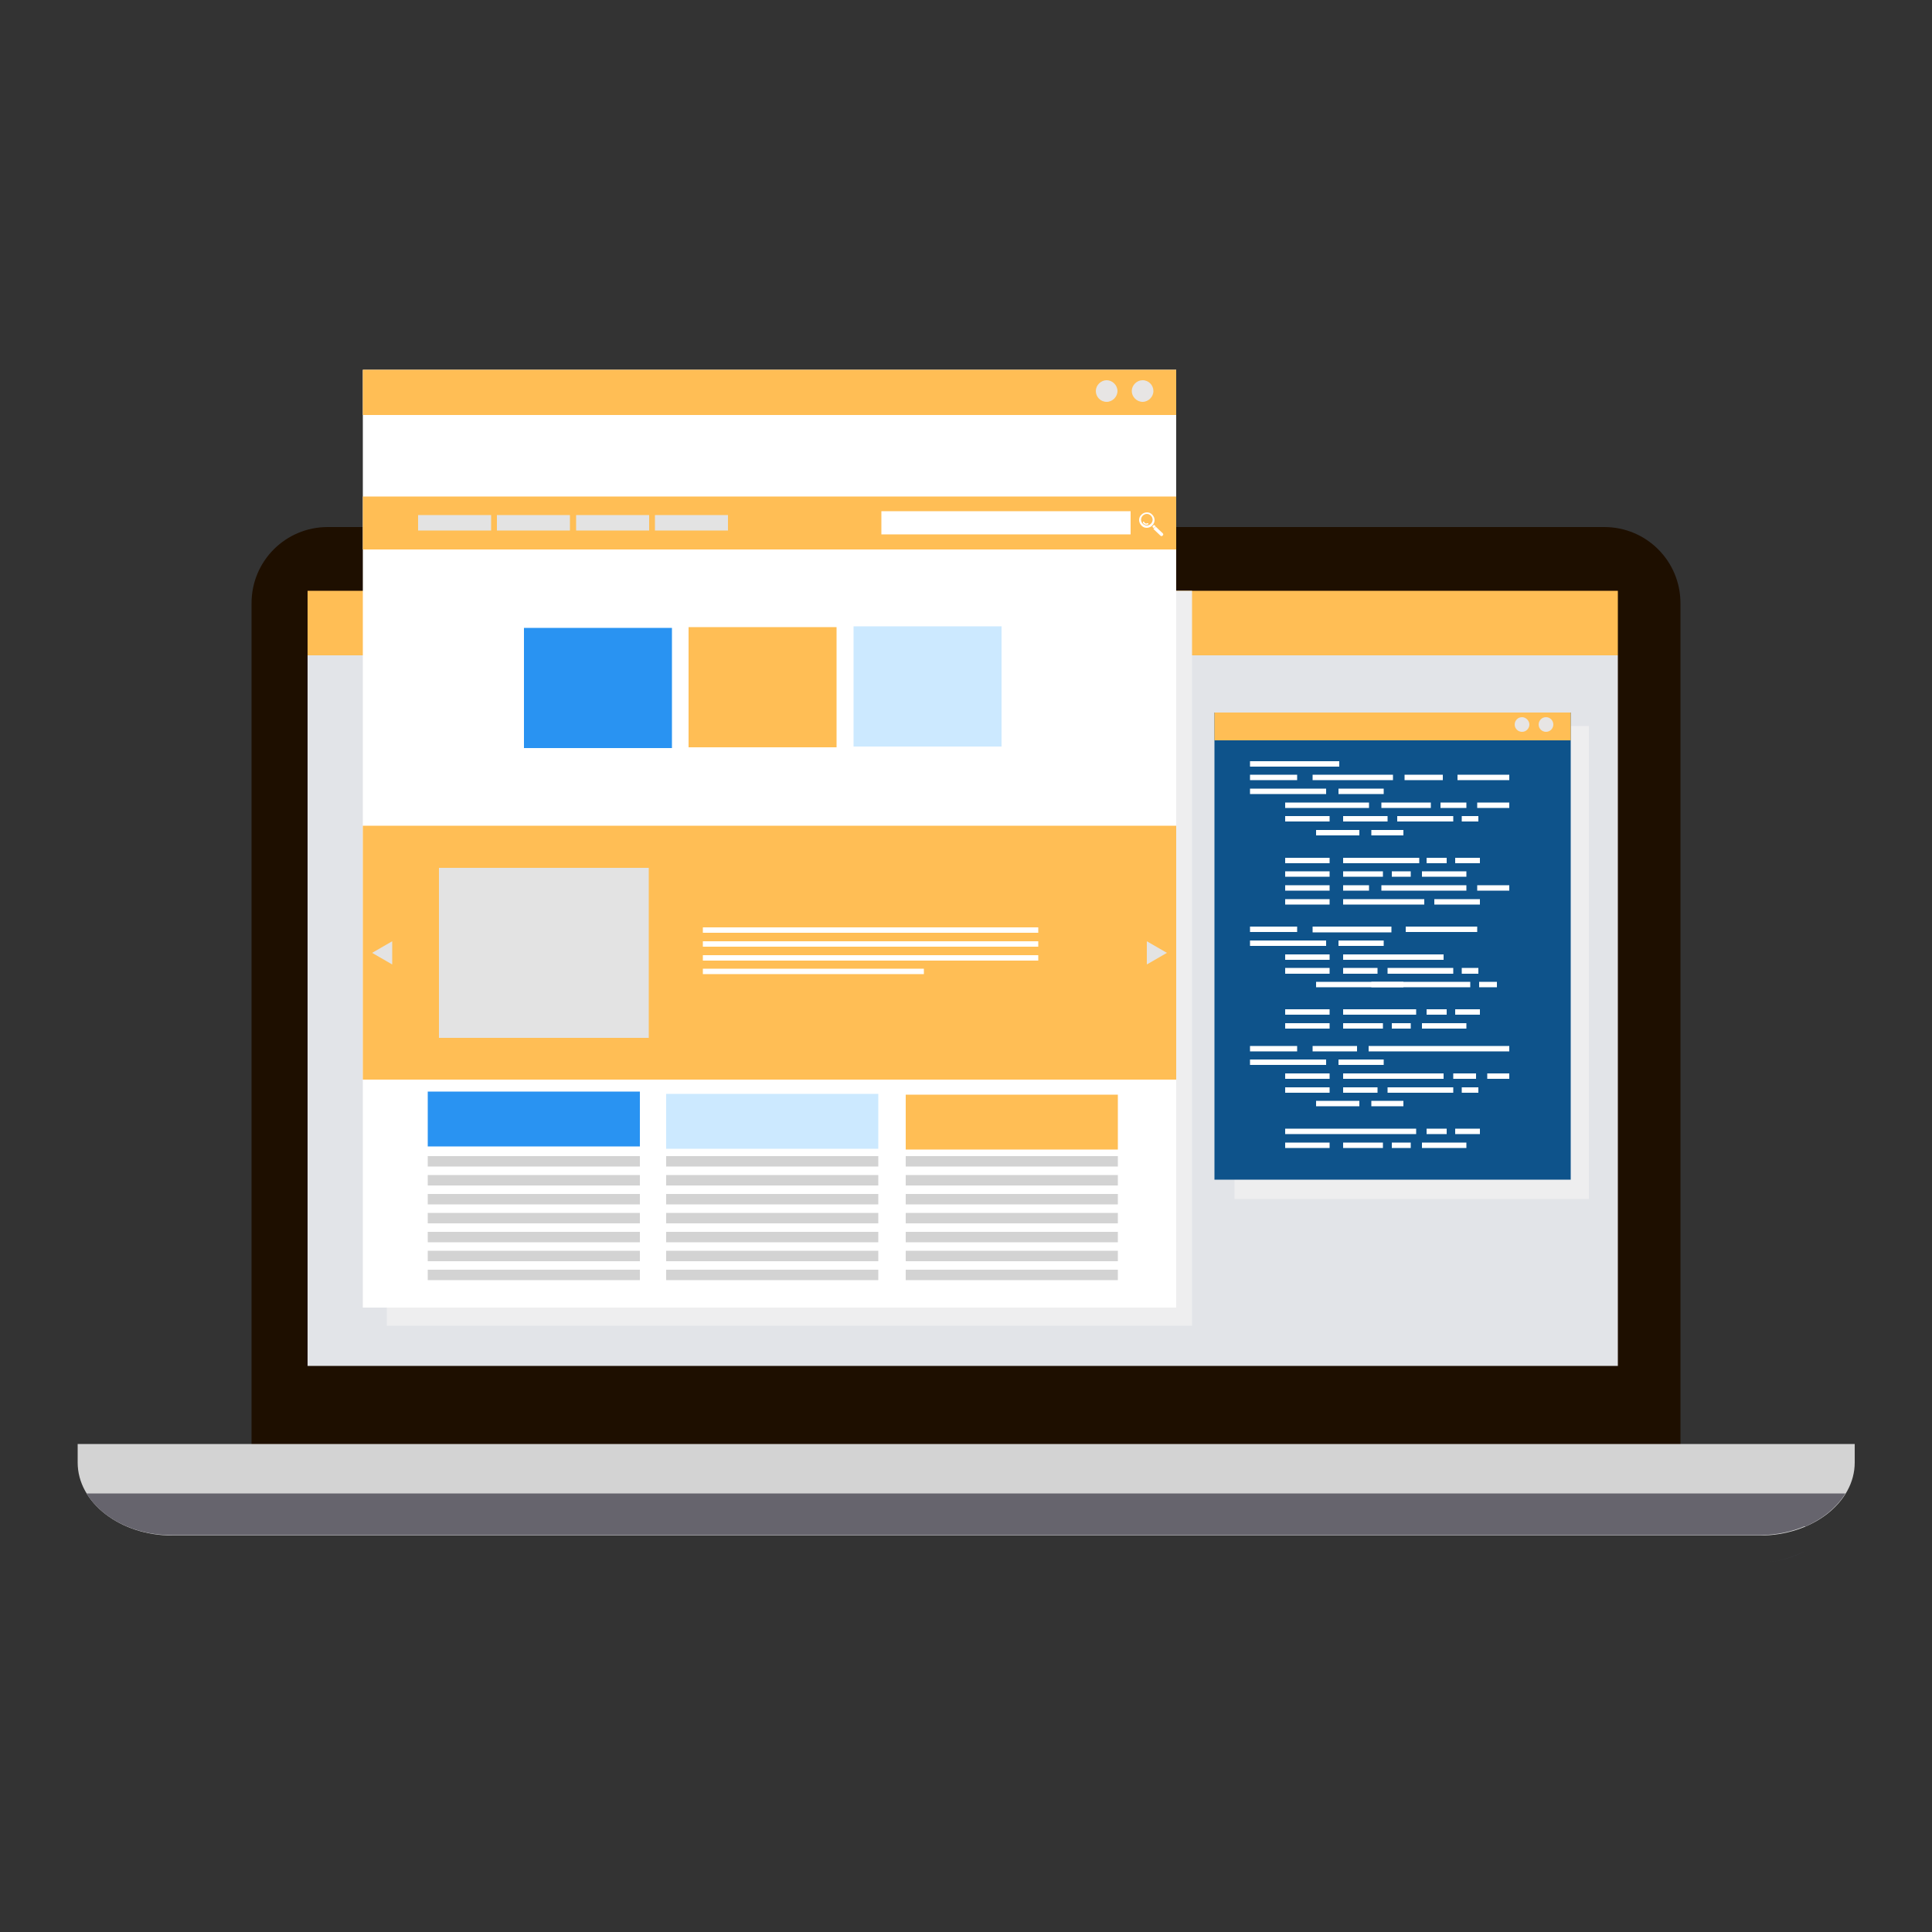
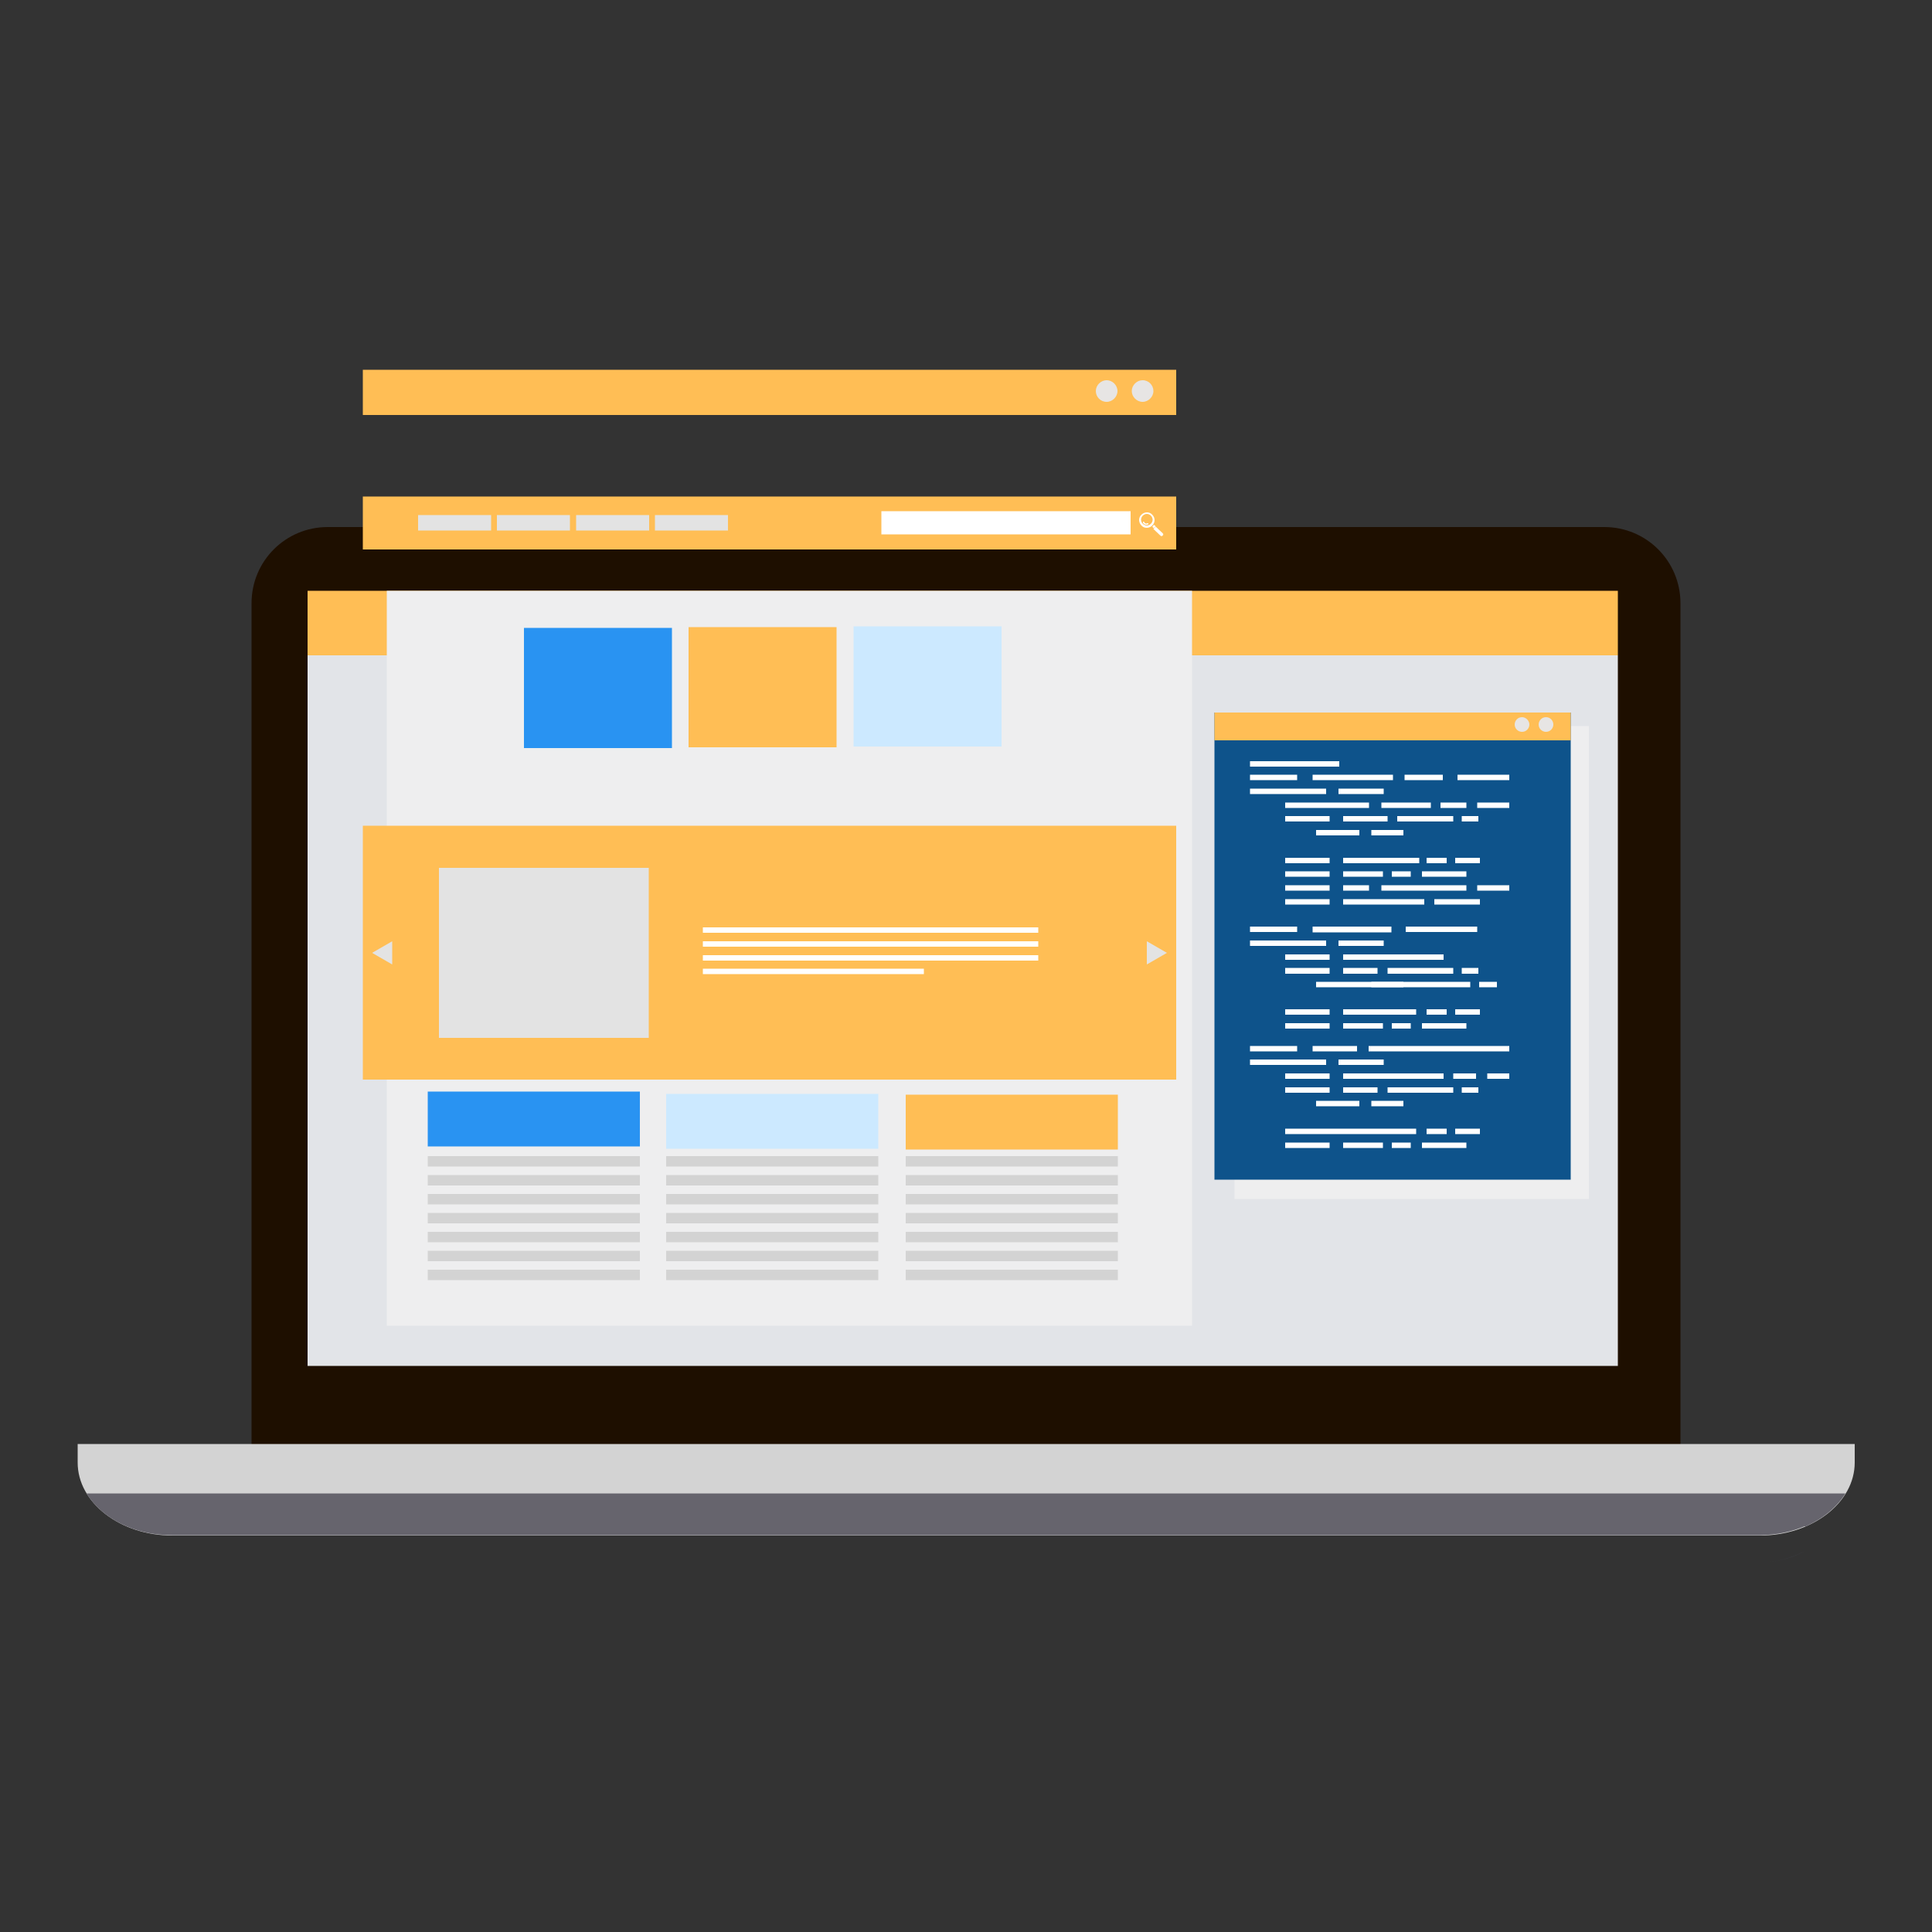
<svg xmlns="http://www.w3.org/2000/svg" version="1.1" x="0px" y="0px" viewBox="0 0 500 500" style="enable-background:new 0 0 500 500;" xml:space="preserve">
  <rect x="0" y="0" width="500" height="500" fill="#333333" stroke="none" />
  <style type="text/css">
	.st0{fill-rule:evenodd;clip-rule:evenodd;fill:#1E0F00;}
	.st1{fill-rule:evenodd;clip-rule:evenodd;fill:#D3D3D3;}
	.st2{fill-rule:evenodd;clip-rule:evenodd;fill:#E2E4E8;}
	.st3{fill-rule:evenodd;clip-rule:evenodd;fill:#EEEEEF;}
	.st4{fill-rule:evenodd;clip-rule:evenodd;fill:#FFBE55;}
	.st5{fill-rule:evenodd;clip-rule:evenodd;fill:#535671;}
	.st6{fill-rule:evenodd;clip-rule:evenodd;fill:#66646D;}
	.st7{fill-rule:evenodd;clip-rule:evenodd;fill:#0E538B;}
	.st8{fill-rule:evenodd;clip-rule:evenodd;fill:#FFFFFF;}
	.st9{fill-rule:evenodd;clip-rule:evenodd;fill:#E7E5E4;}
	.st10{fill-rule:evenodd;clip-rule:evenodd;fill:#E3E3E3;}
	.st11{fill-rule:evenodd;clip-rule:evenodd;fill:#2993F2;}
	.st12{fill-rule:evenodd;clip-rule:evenodd;fill:#CCE9FF;}
</style>
  <g id="BACKGROUND">
</g>
  <g id="OBJECTS">
    <g>
      <path class="st0" d="M434.9,375.2c0,10.9-8.8,19.7-19.7,19.7H84.8c-10.9,0-19.7-8.8-19.7-19.7V156.1c0-10.9,8.8-19.7,19.7-19.7    h330.4c10.9,0,19.7,8.8,19.7,19.7V375.2z" />
      <path class="st1" d="M20.1,373.7v4.8c0,10.4,11,18.9,24.5,18.9h410.9c13.5,0,24.5-8.5,24.5-18.9v-4.8H20.1z" />
      <polygon class="st2" points="79.6,152.9 79.6,353.5 418.7,353.5 418.7,169.6 79.6,169.6   " />
      <rect x="319.5" y="187.9" class="st3" width="91.7" height="122.4" />
      <rect x="79.6" y="152.9" class="st4" width="339.1" height="16.7" />
      <rect x="100.1" y="152.9" class="st3" width="208.4" height="190.2" />
      <path class="st5" d="M455.5,404.3C455.5,404.3,455.5,404.3,455.5,404.3L455.5,404.3C455.5,404.3,455.5,404.3,455.5,404.3    L455.5,404.3z M44.4,404.3L44.4,404.3L44.4,404.3L44.4,404.3L44.4,404.3L44.4,404.3z M455.6,404.3L455.6,404.3    C455.6,404.3,455.6,404.3,455.6,404.3C455.6,404.3,455.6,404.3,455.6,404.3L455.6,404.3z M455.8,404.3L455.8,404.3    C455.7,404.3,455.7,404.3,455.8,404.3C455.7,404.3,455.7,404.3,455.8,404.3L455.8,404.3z M455.9,404.3L455.9,404.3    C455.8,404.3,455.8,404.3,455.9,404.3C455.8,404.3,455.8,404.3,455.9,404.3L455.9,404.3z M467.1,401.4L467.1,401.4    c-3.4,1.8-7.2,2.9-11.2,2.9C459.9,404.3,463.8,403.2,467.1,401.4L467.1,401.4z M467.2,401.3L467.2,401.3    C467.2,401.4,467.2,401.4,467.2,401.3C467.2,401.4,467.2,401.4,467.2,401.3L467.2,401.3z M467.3,401.3L467.3,401.3    c0,0-0.1,0-0.1,0.1C467.2,401.3,467.3,401.3,467.3,401.3L467.3,401.3z M467.4,401.2L467.4,401.2    C467.4,401.3,467.3,401.3,467.4,401.2C467.3,401.3,467.4,401.3,467.4,401.2L467.4,401.2z M467.5,401.2L467.5,401.2    C467.4,401.2,467.4,401.2,467.5,401.2C467.4,401.2,467.4,401.2,467.5,401.2L467.5,401.2z M467.6,401.1L467.6,401.1    C467.5,401.1,467.5,401.2,467.6,401.1C467.5,401.2,467.5,401.1,467.6,401.1L467.6,401.1z M467.6,401.1L467.6,401.1    C467.6,401.1,467.6,401.1,467.6,401.1C467.6,401.1,467.6,401.1,467.6,401.1z" />
      <path class="st6" d="M477.6,386.5H22.4c3.9,6.4,12.3,10.8,22,10.8h0c0,0,0.1,0,0.1,0h410.9c0,0,0,0,0,0c0,0,0.1,0,0.1,0    c0,0,0,0,0,0c0,0,0,0,0.1,0c0,0,0.1,0,0.1,0c0,0,0,0,0,0c0,0,0,0,0.1,0c0,0,0,0,0,0c4.1-0.1,7.9-0.9,11.2-2.3c0,0,0,0,0,0    c0,0,0,0,0.1,0c0,0,0,0,0,0c0,0,0.1,0,0.1,0c0,0,0,0,0,0c0,0,0,0,0,0c0,0,0,0,0,0c0,0,0,0,0,0c0,0,0,0,0.1,0c0,0,0,0,0,0    c0,0,0,0,0.1,0c0,0,0,0,0,0C472,392.9,475.4,390,477.6,386.5z" />
      <g>
        <rect x="314.3" y="184.4" class="st7" width="92.2" height="120.9" />
        <g>
          <rect x="323.5" y="197" class="st8" width="23.1" height="1.4" />
          <rect x="323.5" y="200.5" class="st8" width="12.2" height="1.4" />
          <rect x="323.5" y="204.1" class="st8" width="19.7" height="1.4" />
          <rect x="332.6" y="211.2" class="st8" width="11.5" height="1.4" />
          <rect x="340.6" y="214.8" class="st8" width="11.2" height="1.4" />
          <rect x="339.7" y="200.5" class="st8" width="20.8" height="1.4" />
          <rect x="363.5" y="200.5" class="st8" width="9.9" height="1.4" />
          <rect x="377.2" y="200.5" class="st8" width="13.4" height="1.4" />
          <rect x="346.4" y="204.1" class="st8" width="11.7" height="1.4" />
          <polygon class="st8" points="344.1,207.7 341.9,207.7 332.6,207.7 332.6,209.1 341.9,209.1 344.1,209.1 354.3,209.1       354.3,207.7     " />
          <rect x="347.6" y="211.2" class="st8" width="11.5" height="1.4" />
          <rect x="357.5" y="207.7" class="st8" width="12.8" height="1.4" />
          <rect x="372.8" y="207.7" class="st8" width="6.7" height="1.4" />
          <rect x="382.3" y="207.7" class="st8" width="8.3" height="1.4" />
          <rect x="361.6" y="211.2" class="st8" width="14.5" height="1.4" />
          <rect x="378.3" y="211.2" class="st8" width="4.3" height="1.4" />
          <rect x="354.9" y="214.8" class="st8" width="8.3" height="1.4" />
          <rect x="332.6" y="222" class="st8" width="11.5" height="1.4" />
          <rect x="332.6" y="225.5" class="st8" width="11.5" height="1.4" />
          <rect x="347.6" y="225.5" class="st8" width="10.3" height="1.4" />
          <polygon class="st8" points="359.1,222 357.5,222 347.6,222 347.6,223.4 357.5,223.4 359.1,223.4 367.3,223.4 367.3,222     " />
          <rect x="369.2" y="222" class="st8" width="5.2" height="1.4" />
          <rect x="376.6" y="222" class="st8" width="6.4" height="1.4" />
          <rect x="368" y="225.5" class="st8" width="11.5" height="1.4" />
          <rect x="332.6" y="229.1" class="st8" width="11.5" height="1.4" />
          <rect x="332.6" y="232.7" class="st8" width="11.5" height="1.4" />
          <rect x="347.6" y="229.1" class="st8" width="6.7" height="1.4" />
          <rect x="347.6" y="232.7" class="st8" width="21" height="1.4" />
          <polygon class="st8" points="370.2,229.1 365,229.1 357.5,229.1 357.5,230.5 365,230.5 370.2,230.5 379.5,230.5 379.5,229.1           " />
          <rect x="382.3" y="229.1" class="st8" width="8.3" height="1.4" />
          <rect x="371.2" y="232.7" class="st8" width="11.8" height="1.4" />
          <rect x="360.2" y="225.5" class="st8" width="4.9" height="1.4" />
          <rect x="323.5" y="239.8" class="st8" width="12.2" height="1.4" />
          <rect x="323.5" y="243.4" class="st8" width="19.7" height="1.4" />
          <rect x="332.6" y="247" class="st8" width="11.5" height="1.4" />
          <rect x="332.6" y="250.5" class="st8" width="11.5" height="1.5" />
          <polygon class="st8" points="356.4,239.8 354.2,239.8 339.7,239.8 339.7,241.3 354.2,241.3 356.4,241.3 360.1,241.3       360.1,239.8     " />
          <rect x="363.8" y="239.8" class="st8" width="18.5" height="1.4" />
          <rect x="346.4" y="243.4" class="st8" width="11.7" height="1.4" />
          <rect x="347.6" y="250.5" class="st8" width="8.9" height="1.5" />
          <polygon class="st8" points="365.3,247 363.8,247 347.6,247 347.6,248.4 363.8,248.4 365.3,248.4 373.6,248.4 373.6,247     " />
          <rect x="359.1" y="250.5" class="st8" width="17" height="1.5" />
          <rect x="378.3" y="250.5" class="st8" width="4.3" height="1.5" />
          <rect x="354.9" y="254.1" class="st8" width="8.3" height="1.4" />
          <polygon class="st8" points="351.7,254.1 348.7,254.1 340.6,254.1 340.6,255.5 348.7,255.5 351.7,255.5 380.5,255.5       380.5,254.1     " />
          <rect x="382.8" y="254.1" class="st8" width="4.6" height="1.4" />
          <rect x="332.6" y="261.2" class="st8" width="11.5" height="1.4" />
          <rect x="332.6" y="264.8" class="st8" width="11.5" height="1.4" />
          <rect x="347.6" y="261.2" class="st8" width="18.9" height="1.4" />
          <rect x="347.6" y="264.8" class="st8" width="10.3" height="1.4" />
          <rect x="369.2" y="261.2" class="st8" width="5.2" height="1.4" />
          <rect x="376.6" y="261.2" class="st8" width="6.4" height="1.4" />
          <rect x="368" y="264.8" class="st8" width="11.5" height="1.4" />
          <rect x="360.2" y="264.8" class="st8" width="4.9" height="1.4" />
          <rect x="323.5" y="270.7" class="st8" width="12.2" height="1.4" />
          <rect x="323.5" y="274.2" class="st8" width="19.7" height="1.4" />
          <rect x="332.6" y="277.8" class="st8" width="11.5" height="1.4" />
          <rect x="332.6" y="281.4" class="st8" width="11.5" height="1.4" />
          <rect x="340.6" y="284.9" class="st8" width="11.2" height="1.4" />
          <rect x="339.7" y="270.7" class="st8" width="11.5" height="1.4" />
          <polygon class="st8" points="366.3,270.7 363.8,270.7 354.2,270.7 354.2,272.1 363.8,272.1 366.3,272.1 390.6,272.1       390.6,270.7     " />
          <rect x="346.4" y="274.2" class="st8" width="11.7" height="1.4" />
          <rect x="347.6" y="281.4" class="st8" width="8.9" height="1.4" />
          <polygon class="st8" points="365,277.8 363.8,277.8 347.6,277.8 347.6,279.2 363.8,279.2 365,279.2 373.6,279.2 373.6,277.8           " />
          <rect x="376.1" y="277.8" class="st8" width="5.9" height="1.4" />
          <rect x="384.9" y="277.8" class="st8" width="5.7" height="1.4" />
          <rect x="359.1" y="281.4" class="st8" width="17" height="1.4" />
          <rect x="378.3" y="281.4" class="st8" width="4.3" height="1.4" />
          <rect x="354.9" y="284.9" class="st8" width="8.3" height="1.4" />
          <rect x="332.6" y="295.7" class="st8" width="11.5" height="1.4" />
          <polygon class="st8" points="344.1,292.1 339.9,292.1 332.6,292.1 332.6,293.5 339.9,293.5 344.1,293.5 366.5,293.5       366.5,292.1     " />
          <rect x="347.6" y="295.7" class="st8" width="10.3" height="1.4" />
          <rect x="369.2" y="292.1" class="st8" width="5.2" height="1.4" />
          <rect x="376.6" y="292.1" class="st8" width="6.4" height="1.4" />
          <rect x="368" y="295.7" class="st8" width="11.5" height="1.4" />
          <rect x="360.2" y="295.7" class="st8" width="4.9" height="1.4" />
        </g>
        <rect x="314.3" y="184.4" class="st4" width="92.2" height="7.2" />
        <path class="st9" d="M402,187.5c0,1-0.8,1.9-1.9,1.9c-1,0-1.9-0.8-1.9-1.9c0-1,0.8-1.9,1.9-1.9C401.2,185.6,402,186.5,402,187.5z     " />
        <path class="st9" d="M395.8,187.5c0,1-0.8,1.9-1.9,1.9c-1,0-1.9-0.8-1.9-1.9c0-1,0.8-1.9,1.9-1.9     C394.9,185.6,395.8,186.5,395.8,187.5z" />
      </g>
      <g>
-         <rect x="93.9" y="95.7" class="st8" width="210.5" height="242.7" />
        <rect x="93.9" y="95.7" class="st4" width="210.5" height="11.7" />
        <path class="st9" d="M298.5,101.2c0,1.5-1.3,2.8-2.8,2.8c-1.5,0-2.8-1.3-2.8-2.8c0-1.5,1.3-2.8,2.8-2.8     C297.3,98.4,298.5,99.7,298.5,101.2z" />
        <path class="st9" d="M289.2,101.2c0,1.5-1.3,2.8-2.8,2.8c-1.6,0-2.8-1.3-2.8-2.8c0-1.5,1.3-2.8,2.8-2.8     C287.9,98.4,289.2,99.7,289.2,101.2z" />
        <rect x="93.9" y="128.5" class="st4" width="210.5" height="13.7" />
        <rect x="228.1" y="132.3" class="st8" width="64.5" height="6" />
        <g>
          <rect x="108.2" y="133.3" class="st10" width="18.9" height="4" />
          <rect x="128.6" y="133.3" class="st10" width="18.9" height="4" />
          <rect x="149.1" y="133.3" class="st10" width="18.9" height="4" />
          <rect x="169.5" y="133.3" class="st10" width="18.9" height="4" />
        </g>
        <rect x="135.6" y="162.5" class="st11" width="38.3" height="31.1" />
        <path class="st8" d="M296.8,133c-0.8,0-1.5,0.7-1.5,1.5c0,0.8,0.7,1.5,1.5,1.5c0.8,0,1.5-0.7,1.5-1.5     C298.3,133.7,297.6,133,296.8,133L296.8,133z M295.4,133.2L295.4,133.2c0.8-0.8,2.1-0.8,2.8,0c0.8,0.8,0.8,2,0,2.8     c-0.8,0.8-2.1,0.8-2.8,0C294.6,135.2,294.6,133.9,295.4,133.2z" />
        <path class="st8" d="M298.6,136.7l-0.4-0.4c0.1-0.1,0.2-0.1,0.2-0.2c0.1-0.1,0.2-0.2,0.2-0.3l0.5,0.4L298.6,136.7z" />
        <path class="st8" d="M300.9,138c0.2,0.2,0.2,0.4,0,0.6c-0.2,0.2-0.4,0.2-0.6,0l-1.8-1.7l0.6-0.6L300.9,138z" />
        <path class="st8" d="M296.7,135.8c0.1,0,0.3,0,0.4-0.1h0c0.1,0,0.1-0.1,0.1-0.2c0-0.1-0.1-0.1-0.2-0.1c-0.1,0-0.2,0.1-0.3,0.1     c-0.3,0-0.5-0.2-0.6-0.4c0-0.1-0.1-0.1-0.2-0.1c-0.1,0-0.1,0.1-0.1,0.2C295.9,135.6,296.3,135.8,296.7,135.8L296.7,135.8z" />
        <rect x="178.2" y="162.3" class="st4" width="38.3" height="31.1" />
        <rect x="220.9" y="162.1" class="st12" width="38.3" height="31.1" />
        <rect x="110.7" y="299.2" class="st1" width="54.9" height="2.7" />
        <rect x="110.7" y="304.1" class="st1" width="54.9" height="2.7" />
        <rect x="110.7" y="309" class="st1" width="54.9" height="2.7" />
        <rect x="110.7" y="313.9" class="st1" width="54.9" height="2.7" />
        <rect x="110.7" y="318.8" class="st1" width="54.9" height="2.7" />
        <rect x="110.7" y="323.7" class="st1" width="54.9" height="2.7" />
        <rect x="110.7" y="328.6" class="st1" width="54.9" height="2.7" />
        <rect x="172.4" y="299.2" class="st1" width="54.9" height="2.7" />
        <rect x="172.4" y="304.1" class="st1" width="54.9" height="2.7" />
        <rect x="172.4" y="309" class="st1" width="54.9" height="2.7" />
        <rect x="172.4" y="313.9" class="st1" width="54.9" height="2.7" />
        <rect x="172.4" y="318.8" class="st1" width="54.9" height="2.7" />
        <rect x="172.4" y="323.7" class="st1" width="54.9" height="2.7" />
        <rect x="172.4" y="328.6" class="st1" width="54.9" height="2.7" />
        <rect x="234.4" y="299.2" class="st1" width="54.9" height="2.7" />
        <rect x="234.4" y="304.1" class="st1" width="54.9" height="2.7" />
        <rect x="234.4" y="309" class="st1" width="54.9" height="2.7" />
        <rect x="234.4" y="313.9" class="st1" width="54.9" height="2.7" />
        <rect x="234.4" y="318.8" class="st1" width="54.9" height="2.7" />
        <rect x="234.4" y="323.7" class="st1" width="54.9" height="2.7" />
        <rect x="234.4" y="328.6" class="st1" width="54.9" height="2.7" />
        <rect x="93.9" y="213.7" class="st4" width="210.5" height="65.7" />
        <rect x="113.6" y="224.6" class="st10" width="54.3" height="44" />
        <rect x="181.9" y="240" class="st8" width="86.8" height="1.4" />
        <rect x="181.9" y="243.6" class="st8" width="86.8" height="1.4" />
        <rect x="181.9" y="247.2" class="st8" width="86.8" height="1.4" />
        <rect x="181.9" y="250.7" class="st8" width="57.2" height="1.4" />
        <g>
          <polygon class="st10" points="96.3,246.6 98.9,245.1 101.5,243.6 101.5,246.6 101.5,249.6 98.9,248.1     " />
          <polygon class="st10" points="302,246.6 299.4,245.1 296.8,243.6 296.8,246.6 296.8,249.6 299.4,248.1     " />
        </g>
        <rect x="110.7" y="282.5" class="st11" width="54.9" height="14.2" />
        <rect x="172.4" y="283.1" class="st12" width="54.9" height="14.2" />
        <rect x="234.4" y="283.3" class="st4" width="54.9" height="14.2" />
      </g>
    </g>
  </g>
  <g id="DESIGNED_BY_FREEPIK">
</g>
</svg>